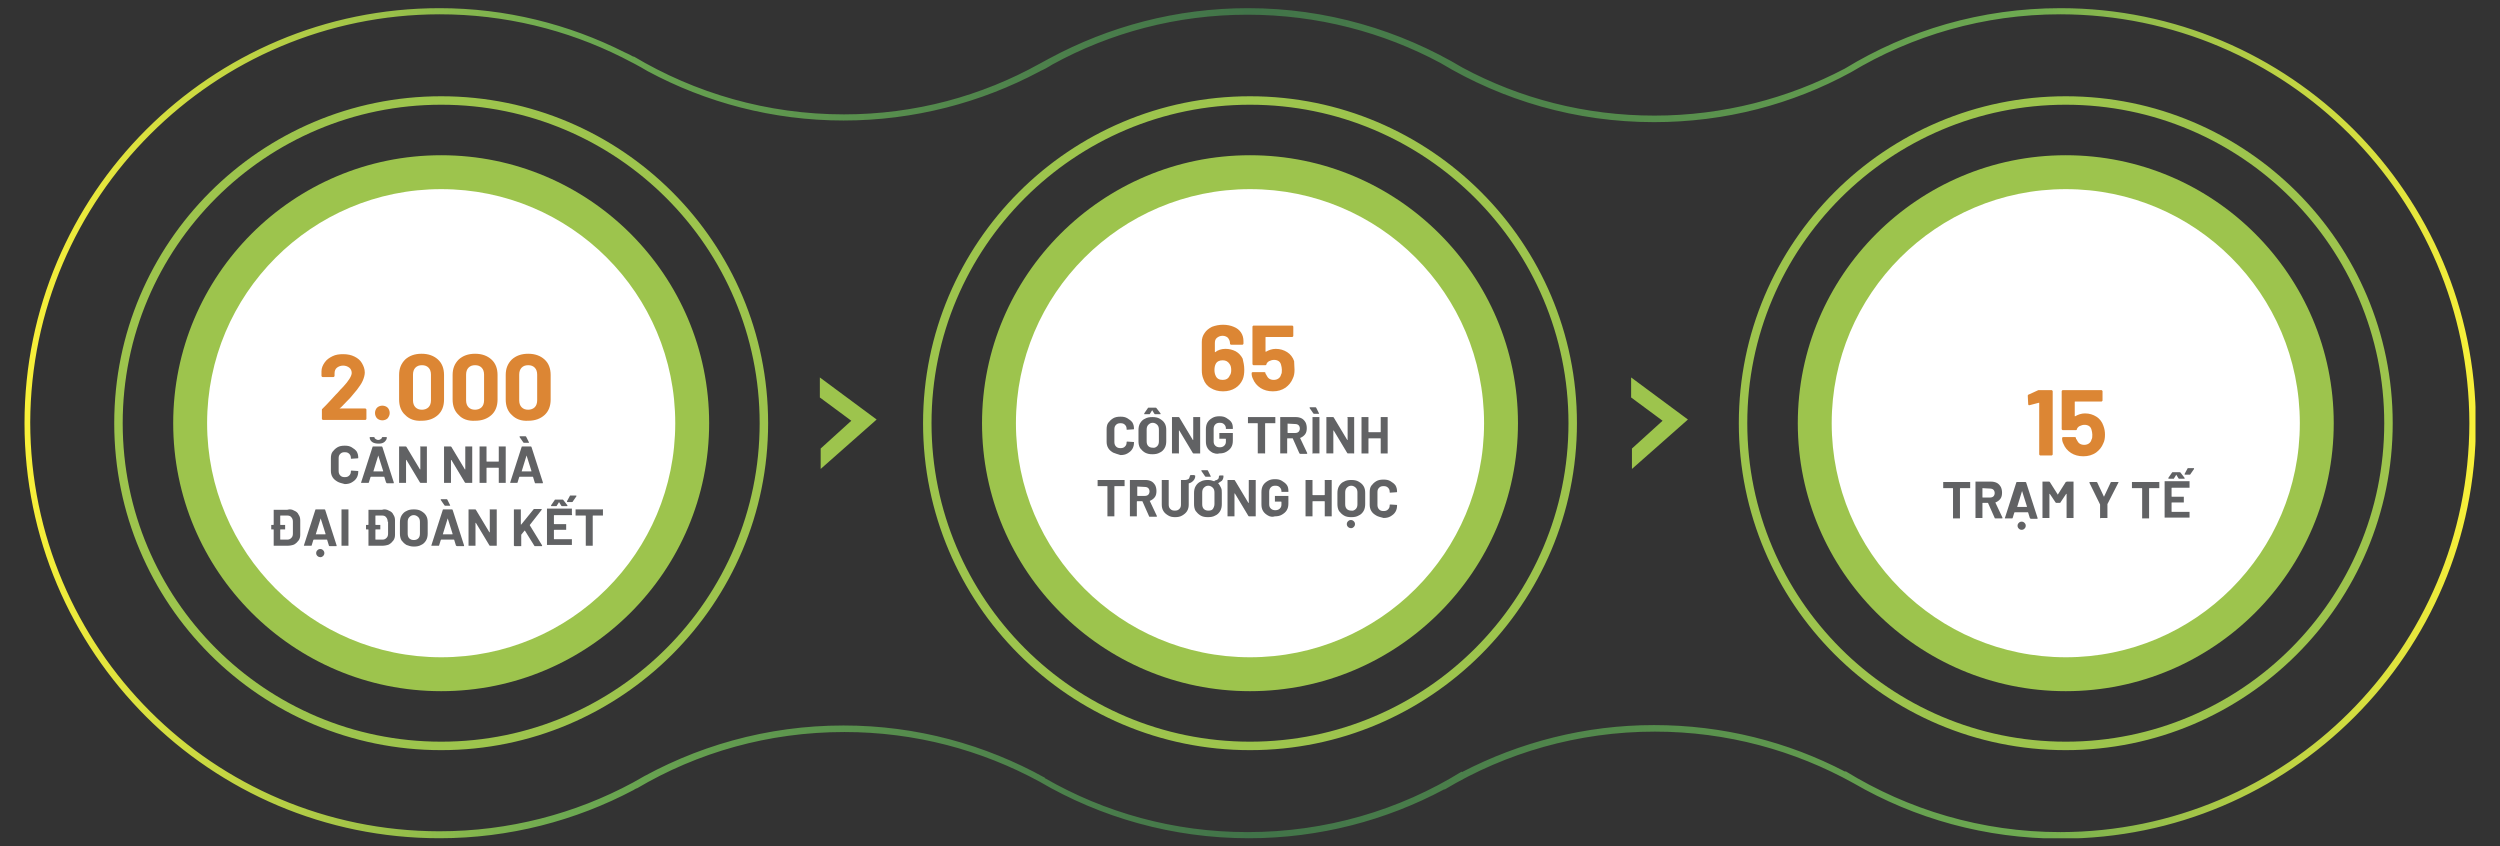
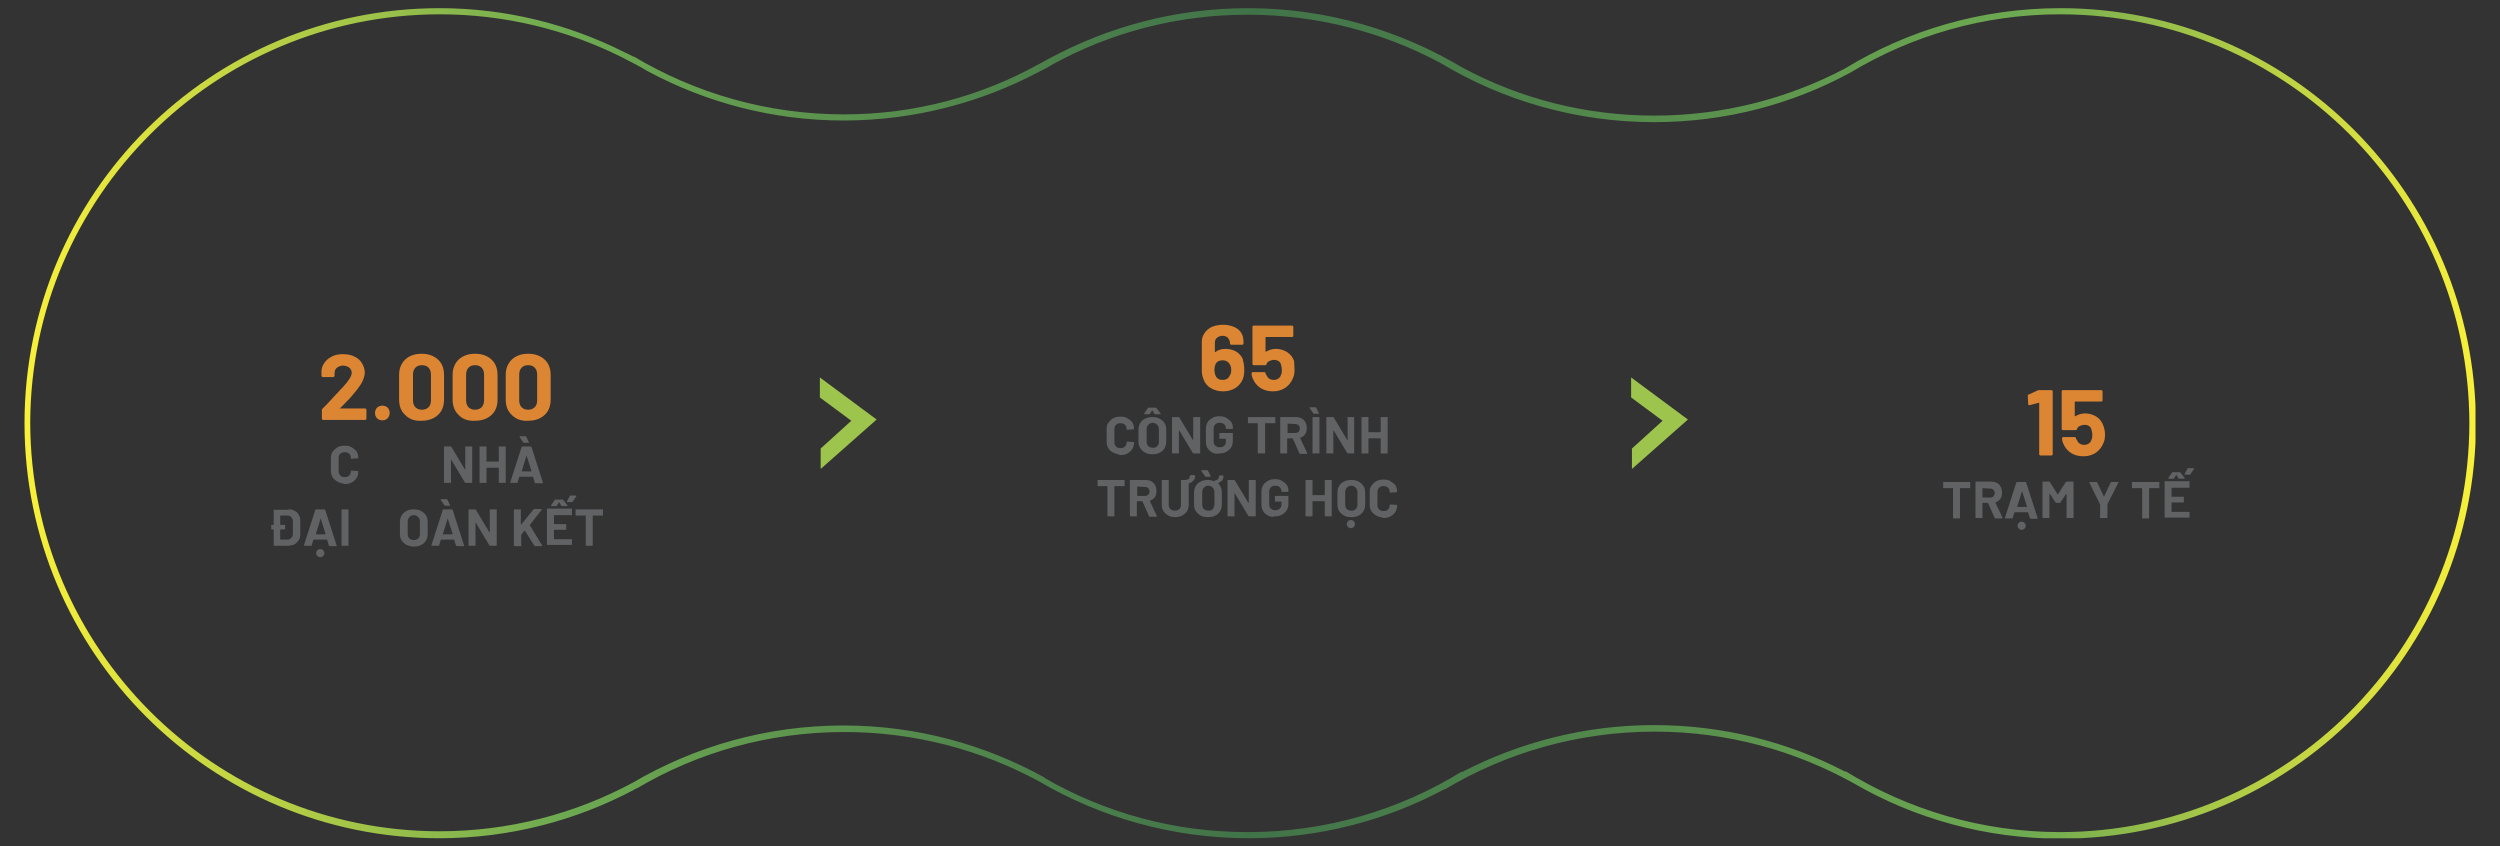
<svg xmlns="http://www.w3.org/2000/svg" xmlns:xlink="http://www.w3.org/1999/xlink" version="1.1" x="0px" y="0px" viewBox="0 0 612 207.2" style="enable-background:new 0 0 612 207.2;" xml:space="preserve">
  <rect x="0" y="0" width="612" height="207.2" fill="#333333" stroke="none" />
  <style type="text/css">
	.st0{display:none;fill:none;stroke:#347349;stroke-width:4.255;}
	.st1{display:none;fill:#347349;}
	.st2{display:none;}
	.st3{display:inline;}
	.st4{fill:none;stroke:#007445;stroke-width:1.637;}
	.st5{fill:#F58220;}
	.st6{fill:none;stroke:#007445;stroke-width:4.263;stroke-miterlimit:10;}
	.st7{fill:none;stroke:#007445;stroke-width:1.407;}
	.st8{clip-path:url(#SVGID_00000121273822914256174830000008389054639668708024_);fill:#9DC44D;}
	.st9{clip-path:url(#SVGID_00000121273822914256174830000008389054639668708024_);fill:none;stroke:#9DC44D;stroke-width:2.072;}
	.st10{clip-path:url(#SVGID_00000121273822914256174830000008389054639668708024_);fill:#FFFFFF;}
	.st11{fill:#9DC44D;}
	.st12{clip-path:url(#SVGID_00000158026930425826160570000001475567269442876061_);fill:#272425;}
	
		.st13{clip-path:url(#SVGID_00000049179366655902351100000013344548517117848755_);fill:url(#SVGID_00000160189671735152246120000005145202255011098265_);}
	.st14{fill:#DC8634;}
	.st15{fill:#616264;}
</style>
  <g id="trong">
    <line class="st0" x1="910.4" y1="179" x2="910.4" y2="319.4" />
    <path class="st1" d="M919,319.4c0-4.7-3.8-8.5-8.5-8.5c-4.7,0-8.5,3.8-8.5,8.5s3.8,8.5,8.5,8.5C915.1,327.9,919,324.1,919,319.4" />
  </g>
  <g id="ngoai1" class="st2">
    <g class="st3">
      <path class="st4" d="M779.1,174.4c-55.3-65.6-51.6-163,11-224.4" />
      <path class="st5" d="M776.9,172.4c1.4-1.4,3.6-1.4,5,0c1.4,1.4,1.4,3.6,0,4.9c-1.4,1.4-3.6,1.4-5,0    C775.5,176,775.5,173.8,776.9,172.4" />
      <path class="st6" d="M776.9,172.4c1.4-1.4,3.6-1.4,5,0c1.4,1.4,1.4,3.6,0,4.9c-1.4,1.4-3.6,1.4-5,0    C775.5,176,775.5,173.8,776.9,172.4" />
      <path class="st7" d="M804.8,197l-3.1,3.8 M806.8,198.6l-3.1,3.8 M808.7,200l-3,3.9 M810.7,201.4l-2.9,3.9 M812.7,202.9l-2.9,3.9     M814.7,204.2l-2.8,4 M816.6,205.6l-2.7,4.1 M818.7,206.9L816,211 M820.8,208.2l-2.6,4.1 M822.8,209.5l-2.5,4.2 M825,210.7    l-2.5,4.2 M827.1,211.9l-2.4,4.2 M829.2,213.1l-2.4,4.2 M831.4,214.2l-2.3,4.3 M833.5,215.3l-2.2,4.3 M835.7,216.4l-2.2,4.3     M837.9,217.4l-2.2,4.4 M840.1,218.5l-2.1,4.4 M842.3,219.4l-2,4.5 M844.6,220.4l-2,4.5 M846.9,221.3l-1.9,4.5 M849.1,222.2    l-1.8,4.5 M851.4,223.1l-1.8,4.5 M853.7,223.9l-1.7,4.6 M856,224.7l-1.5,4.6 M858.4,225.4l-1.5,4.6 M860.7,226.1l-1.4,4.6     M863,226.8l-1.4,4.7 M865.4,227.5l-1.3,4.7 M867.8,228.1l-1.3,4.7 M870.1,228.7l-1.1,4.7 M872.5,229.3l-1.1,4.7 M874.9,229.8    l-1,4.8 M877.3,230.3l-0.9,4.8 M879.7,230.7l-0.9,4.8 M882.1,231.1l-0.8,4.8 M884.5,231.5l-0.7,4.8 M887,231.9l-0.7,4.8     M889.4,232.2l-0.6,4.8 M891.8,232.5l-0.5,4.8 M894.3,232.7l-0.5,4.8 M896.7,232.9l-0.4,4.8 M899.1,233.1l-0.3,4.9 M901.6,233.3    l-0.3,4.9 M904,233.4l-0.2,4.9 M906.5,233.4l-0.1,4.9 M908.9,233.5l0,4.9 M911.4,233.5v4.9 M913.8,233.4l0.1,4.9 M916.2,233.4    l0.2,4.9 M918.7,233.3l0.2,4.9 M921.1,233.2l0.3,4.9 M923.6,233l0.4,4.8 M926,232.8l0.4,4.8 M928.5,232.5l0.5,4.8 M930.9,232.3    l0.6,4.8 M933.3,232l0.6,4.8 M935.7,231.6l0.7,4.8 M938.1,231.3l0.8,4.8 M940.6,230.9l0.8,4.8 M943,230.4l0.9,4.8 M945.4,229.9    l1.1,4.7 M947.8,229.4l1.1,4.7 M950.2,228.9l1.2,4.7 M952.5,228.3l1.3,4.7 M954.9,227.7l1.3,4.7 M957.2,227l1.4,4.7 M959.6,226.4    l1.5,4.6 M962,225.6l1.5,4.6 M964.3,224.9l1.6,4.6 M966.6,224.1l1.7,4.6 M968.9,223.3l1.8,4.5 M971.2,222.5l1.8,4.5 M973.4,221.6    l1.9,4.5 M975.7,220.7l2,4.5 M978,219.7l2,4.5 M980.2,218.8l2.1,4.4 M982.4,217.8l2.2,4.4 M984.6,216.7l2.2,4.4 M986.8,215.6    l2.3,4.3 M989,214.6l2.4,4.3 M991.1,213.4l2.4,4.3 M993.3,212.2l2.5,4.2 M995.4,211.1l2.5,4.2 M997.5,209.8l2.6,4.2 M999.6,208.6    l2.6,4.1 M1001.6,207.3l2.7,4.1 M1003.7,206l2.7,4.1 M1005.7,204.6l2.8,4 M1007.8,203.3l2.8,4 M1009.7,201.9l2.9,3.9     M1011.7,200.4l3,3.9 M1013.7,199l3,3.9 M1015.6,197.5l3.1,3.8 M1017.4,196l3.2,3.7 M1019.4,194.4l3.2,3.7" />
-       <path class="st4" d="M1064-4.4c28.5,58.6,20.4,130.2-24.1,181.4" />
      <path class="st7" d="M1029.2-49.3l3.5-3.5 M1027.4-51l3.5-3.5 M1025.7-52.7l3.4-3.6 M1023.8-54.4l3.4-3.6 M1022-56l3.3-3.6     M1020.2-57.5l3.2-3.7 M1018.3-59.1l3.2-3.7 M1016.4-60.7l3.1-3.8 M1014.4-62.2l3.1-3.8 M1012.5-63.6l3-3.9 M1010.5-65.1l2.9-3.9     M1008.5-66.5l2.9-3.9 M1006.5-67.9l2.8-4 M1004.4-69.3l2.8-4 M1002.4-70.6l2.7-4.1 M1000.3-71.9l2.6-4.1 M998.2-73.2l2.6-4.1     M996.1-74.4l2.5-4.2 M994-75.7l2.5-4.2 M991.8-76.8l2.4-4.3 M989.7-78l2.3-4.3 M987.4-79.1l2.3-4.3 M985.3-80.2l2.2-4.4     M983-81.3l2.2-4.4 M980.8-82.3l2.1-4.4 M978.6-83.3l2-4.5 M976.3-84.2l2-4.5 M974-85.2l1.8-4.5 M971.7-86.1l1.9-4.5 M969.4-86.9    l1.7-4.6 M967.1-87.7l1.6-4.6 M964.7-88.5l1.6-4.6 M962.4-89.3l1.5-4.6 M960.1-90l1.4-4.7 M957.6-90.7l1.4-4.7 M955.3-91.4    l1.3-4.7 M952.9-92l1.3-4.7 M950.5-92.6l1.2-4.7 M948.1-93.1l1.1-4.7 M945.7-93.7l1.1-4.7 M943.3-94.1l1-4.8 M940.9-94.6l0.8-4.8     M938.4-95l0.8-4.8 M936-95.4l0.7-4.8 M933.5-95.7l0.7-4.8 M931.1-96l0.6-4.8 M928.6-96.3l0.5-4.8 M926.1-96.5l0.5-4.8     M923.7-96.7l0.4-4.9 M921.2-96.9l0.3-4.8 M918.7-97l0.3-4.9 M916.3-97.1l0.1-4.9 M913.8-97.2l0.1-4.9 M911.4-97.2l0-4.9     M908.9-97.2l0-4.9 M906.4-97.2l-0.2-4.9 M903.9-97.1l-0.2-4.9 M901.4-97l-0.2-4.9 M899-96.8l-0.4-4.8 M896.5-96.6l-0.4-4.8     M894.1-96.4l-0.6-4.8 M891.6-96.2l-0.5-4.8 M889.1-95.9l-0.5-4.8 M886.7-95.6l-0.7-4.8 M884.3-95.2l-0.7-4.8 M881.9-94.8    l-0.9-4.8 M879.4-94.4l-0.9-4.8 M876.9-93.9l-0.9-4.8 M874.6-93.4l-1.1-4.7 M872.1-92.9l-1.1-4.7 M869.8-92.3l-1.3-4.7     M867.4-91.7l-1.3-4.7 M865-91.1l-1.3-4.7 M862.6-90.4l-1.4-4.7 M860.2-89.7l-1.4-4.7 M857.9-89l-1.6-4.6 M855.6-88.2l-1.6-4.6     M853.2-87.4l-1.6-4.6 M850.9-86.6l-1.8-4.5 M848.6-85.7l-1.8-4.5 M846.4-84.8l-1.9-4.5 M844-83.8l-1.9-4.5 M841.7-82.9l-1.9-4.5     M839.6-81.9l-2.1-4.4 M837.3-80.8l-2.1-4.4 M835.1-79.8l-2.3-4.3 M832.9-78.7l-2.3-4.3 M830.7-77.5l-2.3-4.3 M828.6-76.4    l-2.4-4.2 M826.4-75.2l-2.4-4.2 M824.3-74l-2.6-4.1 M822.2-72.7l-2.6-4.1 M820-71.4l-2.6-4.1" />
      <path class="st5" d="M1039,172.6c1.4-1.4,3.6-1.4,5,0c1.4,1.4,1.4,3.6,0,4.9c-1.4,1.4-3.6,1.4-5,0    C1037.6,176.2,1037.6,174,1039,172.6" />
      <path class="st6" d="M1039,172.6c1.4-1.4,3.6-1.4,5,0c1.4,1.4,1.4,3.6,0,4.9c-1.4,1.4-3.6,1.4-5,0    C1037.6,176.2,1037.6,174,1039,172.6" />
    </g>
  </g>
  <g id="ngoai2">
    <g>
      <defs>
-         <rect id="SVGID_1_" x="6" y="2" width="600" height="203.2" />
-       </defs>
+         </defs>
      <clipPath id="SVGID_00000172427378176048058770000001367069189436768443_">
        <use xlink:href="#SVGID_1_" style="overflow:visible;" />
      </clipPath>
      <path style="clip-path:url(#SVGID_00000172427378176048058770000001367069189436768443_);fill:#9DC44D;" d="M42.4,103.6    C42.4,67.4,71.7,38,108,38c36.2,0,65.6,29.4,65.6,65.6s-29.4,65.6-65.6,65.6C71.7,169.2,42.4,139.8,42.4,103.6" />
      <path style="clip-path:url(#SVGID_00000172427378176048058770000001367069189436768443_);fill:#9DC44D;" d="M240.4,103.6    c0-36.2,29.4-65.6,65.6-65.6c36.2,0,65.6,29.4,65.6,65.6s-29.4,65.6-65.6,65.6C269.8,169.2,240.4,139.8,240.4,103.6" />
      <path style="clip-path:url(#SVGID_00000172427378176048058770000001367069189436768443_);fill:#9DC44D;" d="M440.1,103.6    c0-36.2,29.4-65.6,65.6-65.6c36.2,0,65.6,29.4,65.6,65.6s-29.4,65.6-65.6,65.6C469.5,169.2,440.1,139.8,440.1,103.6" />
      <path style="clip-path:url(#SVGID_00000172427378176048058770000001367069189436768443_);fill:none;stroke:#9DC44D;stroke-width:2.072;" d="    M29,103.6c0-43.6,35.4-79,79-79c43.6,0,79,35.4,79,79c0,43.6-35.4,79-79,79C64.3,182.6,29,147.2,29,103.6z" />
      <path style="clip-path:url(#SVGID_00000172427378176048058770000001367069189436768443_);fill:none;stroke:#9DC44D;stroke-width:2.072;" d="    M227,103.6c0-43.6,35.4-79,79-79c43.6,0,79,35.4,79,79c0,43.6-35.4,79-79,79C262.4,182.6,227,147.2,227,103.6z" />
-       <path style="clip-path:url(#SVGID_00000172427378176048058770000001367069189436768443_);fill:none;stroke:#9DC44D;stroke-width:2.072;" d="    M426.7,103.6c0-43.6,35.4-79,79-79c43.6,0,79,35.4,79,79c0,43.6-35.4,79-79,79C462.1,182.6,426.7,147.2,426.7,103.6z" />
+       <path style="clip-path:url(#SVGID_00000172427378176048058770000001367069189436768443_);fill:none;stroke:#9DC44D;stroke-width:2.072;" d="    M426.7,103.6c0-43.6,35.4-79,79-79c43.6,0,79,35.4,79,79c0,43.6-35.4,79-79,79C462.1,182.6,426.7,147.2,426.7,103.6" />
      <path style="clip-path:url(#SVGID_00000172427378176048058770000001367069189436768443_);fill:#FFFFFF;" d="M50.7,103.6    c0-31.6,25.6-57.3,57.3-57.3s57.3,25.6,57.3,57.3s-25.6,57.3-57.3,57.3S50.7,135.2,50.7,103.6" />
      <path style="clip-path:url(#SVGID_00000172427378176048058770000001367069189436768443_);fill:#FFFFFF;" d="M248.7,103.6    c0-31.6,25.6-57.3,57.3-57.3s57.3,25.6,57.3,57.3s-25.6,57.3-57.3,57.3S248.7,135.2,248.7,103.6" />
      <path style="clip-path:url(#SVGID_00000172427378176048058770000001367069189436768443_);fill:#FFFFFF;" d="M448.4,103.6    c0-31.6,25.6-57.3,57.3-57.3S563,72,563,103.6s-25.6,57.3-57.3,57.3S448.4,135.2,448.4,103.6" />
    </g>
    <polygon class="st11" points="200.7,97.3 200.7,92.4 214.6,102.7 200.9,114.8 200.9,109.8 208.4,103  " />
    <polygon class="st11" points="399.3,97.3 399.3,92.4 413.2,102.7 399.5,114.8 399.5,109.8 407,103  " />
    <g>
      <defs>
        <rect id="SVGID_00000058570644490372774000000006249435052118892712_" x="6" y="2" width="600" height="203.2" />
      </defs>
      <clipPath id="SVGID_00000155831011357805124840000012765297274804723374_">
        <use xlink:href="#SVGID_00000058570644490372774000000006249435052118892712_" style="overflow:visible;" />
      </clipPath>
      <path style="clip-path:url(#SVGID_00000155831011357805124840000012765297274804723374_);fill:#272425;" d="M155.1,13.7    L155.1,13.7z" />
      <path style="clip-path:url(#SVGID_00000155831011357805124840000012765297274804723374_);fill:#272425;" d="M451.8,188.8    L451.8,188.8z" />
    </g>
    <g>
      <defs>
        <path id="SVGID_00000130604542743131888940000012459433655089759649_" d="M453.1,17.7L453.1,17.7c15-9,32.5-14.2,51.3-14.2     c55.3,0.1,100,44.8,100.1,100.1c-0.1,55.3-44.8,100-100.1,100.1c-19.3,0-37.3-5.5-52.6-14.9l-0.1,0.1     c-14-7.3-29.9-11.4-46.8-11.4c-16.9,0-32.9,4.2-47,11.5l-0.1-0.1c-15.2,9.4-33.2,14.8-52.4,14.8c-18.1,0-35-4.8-49.6-13.2l0-0.1     c-14.6-8.1-31.4-12.8-49.3-12.8c-18.8,0-36.4,5.1-51.6,14c-14.1,7.6-30.3,11.9-47.4,11.9c-55.3-0.1-100-44.8-100.1-100.1     C7.6,48.3,52.3,3.6,107.6,3.5c16,0,31.2,3.8,44.6,10.5c2.2,1.1,4.3,2.2,6.3,3.4l0,0c14.3,7.7,30.7,12.1,48,12.1     c17.3,0,33.7-4.4,48-12l0,0c0.2-0.1,0.5-0.3,0.8-0.4c0.2-0.1,0.4-0.2,0.6-0.3l0,0c0.6-0.3,1.2-0.7,1.7-1     c14.2-7.8,30.5-12.2,47.8-12.2c17.1,0,33.2,4.3,47.2,11.8l0,0c15.3,9.2,33.2,14.5,52.3,14.5C422.4,29.9,438.8,25.5,453.1,17.7      M504.4,2c-19.4,0-37.4,5.4-52.8,14.8c-13.9,7.3-29.8,11.5-46.6,11.5c-17,0-32.9-4.2-46.9-11.7l0,0C342.7,7.4,324.7,2,305.5,2     c-17.6,0-34.1,4.5-48.6,12.3c-0.8,0.4-1.6,0.9-2.4,1.3C240.3,23.5,224,28,206.6,28c-18.8,0-36.4-5.2-51.5-14.2l0,0.1     c-0.7-0.4-1.5-0.8-2.2-1.1C139.2,5.9,123.8,2,107.6,2C51.5,2,6,47.5,6,103.6s45.5,101.6,101.6,101.6c17.1,0,33.3-4.3,47.5-11.8     l0,0c0.2-0.1,0.4-0.3,0.7-0.4c0,0,0,0,0.1,0l0,0c14.9-8.8,32.2-13.8,50.8-13.8c17.3,0,33.5,4.4,47.7,12.1l0,0     c15,8.8,32.6,13.9,51.3,13.9c17.3,0,33.7-4.4,47.9-12l0,0.1c15-9,32.7-14.2,51.5-14.2c17.6,0,34.2,4.6,48.6,12.6l0,0     c15,8.7,32.3,13.6,50.8,13.6c56.1,0,101.6-45.5,101.6-101.6C606,47.5,560.5,2,504.4,2z" />
      </defs>
      <clipPath id="SVGID_00000011030288388299807380000013296183558099948194_">
        <use xlink:href="#SVGID_00000130604542743131888940000012459433655089759649_" style="overflow:visible;" />
      </clipPath>
      <linearGradient id="SVGID_00000113334473448630732240000008837636869524476602_" gradientUnits="userSpaceOnUse" x1="470.054" y1="170.636" x2="471.481" y2="170.636" gradientTransform="matrix(420.431 0 0 -420.431 -197619.5 71844.523)">
        <stop offset="0" style="stop-color:#FAF139" />
        <stop offset="0.218" style="stop-color:#6EAA51" />
        <stop offset="0.392" style="stop-color:#50854C" />
        <stop offset="0.5" style="stop-color:#417349" />
        <stop offset="0.612" style="stop-color:#4E834B" />
        <stop offset="0.814" style="stop-color:#6EAA51" />
        <stop offset="1" style="stop-color:#FAF139" />
      </linearGradient>
      <rect x="6" y="2" style="clip-path:url(#SVGID_00000011030288388299807380000013296183558099948194_);fill:url(#SVGID_00000113334473448630732240000008837636869524476602_);" width="600" height="203.2" />
    </g>
    <g>
      <path class="st14" d="M83.1,100C83.1,100,83.1,100,83.1,100l6.3,0c0.1,0,0.1,0,0.2,0.1c0.1,0.1,0.1,0.1,0.1,0.2v2.2    c0,0.1,0,0.1-0.1,0.2c-0.1,0.1-0.1,0.1-0.2,0.1H79.1c-0.1,0-0.1,0-0.2-0.1c-0.1-0.1-0.1-0.1-0.1-0.2v-2.1c0-0.1,0-0.3,0.1-0.3    c0.7-0.7,1.5-1.5,2.3-2.4c0.8-0.9,1.3-1.4,1.5-1.6c0.4-0.5,0.9-1,1.3-1.4c1.4-1.5,2.1-2.7,2.1-3.4c0-0.5-0.2-1-0.6-1.3    c-0.4-0.3-0.9-0.5-1.5-0.5s-1.1,0.2-1.5,0.5c-0.4,0.3-0.6,0.8-0.6,1.4v0.6c0,0.1,0,0.1-0.1,0.2c-0.1,0.1-0.1,0.1-0.2,0.1H79    c-0.1,0-0.1,0-0.2-0.1c-0.1-0.1-0.1-0.1-0.1-0.2v-1.1c0-0.8,0.3-1.5,0.8-2.2s1.1-1.1,1.9-1.5s1.7-0.5,2.6-0.5c1.1,0,2,0.2,2.8,0.6    c0.8,0.4,1.4,0.9,1.8,1.6c0.4,0.7,0.7,1.4,0.7,2.3c0,0.6-0.2,1.3-0.5,2c-0.3,0.7-0.8,1.4-1.4,2.2c-0.5,0.6-1,1.2-1.5,1.8    s-1.4,1.4-2.4,2.5L83.1,100C83.1,99.9,83.1,100,83.1,100z" />
      <path class="st14" d="M92.3,102.4c-0.3-0.3-0.5-0.8-0.5-1.3c0-0.5,0.2-1,0.5-1.3c0.3-0.3,0.8-0.5,1.3-0.5s1,0.2,1.3,0.5    c0.3,0.3,0.5,0.8,0.5,1.3c0,0.5-0.2,0.9-0.5,1.3c-0.3,0.3-0.8,0.5-1.3,0.5S92.6,102.7,92.3,102.4z" />
      <path class="st14" d="M99.2,101.6c-1-0.9-1.5-2.2-1.5-3.8v-6c0-1.6,0.5-2.8,1.5-3.8c1-0.9,2.3-1.4,4-1.4c1.7,0,3,0.5,4,1.4    s1.5,2.2,1.5,3.8v6c0,1.6-0.5,2.9-1.5,3.8c-1,0.9-2.3,1.4-4,1.4C101.5,103.1,100.2,102.6,99.2,101.6z M104.9,99.7    c0.4-0.4,0.6-1,0.6-1.7v-6.3c0-0.7-0.2-1.3-0.6-1.7s-0.9-0.6-1.6-0.6c-0.7,0-1.2,0.2-1.6,0.6s-0.6,1-0.6,1.7V98    c0,0.7,0.2,1.3,0.6,1.7s0.9,0.6,1.6,0.6C103.9,100.3,104.5,100.1,104.9,99.7z" />
      <path class="st14" d="M112.3,101.6c-1-0.9-1.5-2.2-1.5-3.8v-6c0-1.6,0.5-2.8,1.5-3.8c1-0.9,2.3-1.4,4-1.4c1.7,0,3,0.5,4,1.4    s1.5,2.2,1.5,3.8v6c0,1.6-0.5,2.9-1.5,3.8c-1,0.9-2.3,1.4-4,1.4C114.6,103.1,113.2,102.6,112.3,101.6z M117.9,99.7    c0.4-0.4,0.6-1,0.6-1.7v-6.3c0-0.7-0.2-1.3-0.6-1.7s-0.9-0.6-1.6-0.6c-0.7,0-1.2,0.2-1.6,0.6s-0.6,1-0.6,1.7V98    c0,0.7,0.2,1.3,0.6,1.7s0.9,0.6,1.6,0.6C116.9,100.3,117.5,100.1,117.9,99.7z" />
      <path class="st14" d="M125.3,101.6c-1-0.9-1.5-2.2-1.5-3.8v-6c0-1.6,0.5-2.8,1.5-3.8c1-0.9,2.3-1.4,4-1.4c1.7,0,3,0.5,4,1.4    s1.5,2.2,1.5,3.8v6c0,1.6-0.5,2.9-1.5,3.8c-1,0.9-2.3,1.4-4,1.4C127.6,103.1,126.3,102.6,125.3,101.6z M130.9,99.7    c0.4-0.4,0.6-1,0.6-1.7v-6.3c0-0.7-0.2-1.3-0.6-1.7s-0.9-0.6-1.6-0.6c-0.7,0-1.2,0.2-1.6,0.6s-0.6,1-0.6,1.7V98    c0,0.7,0.2,1.3,0.6,1.7s0.9,0.6,1.6,0.6C129.9,100.3,130.5,100.1,130.9,99.7z" />
    </g>
    <g>
      <path class="st15" d="M82.6,117.9c-0.5-0.3-0.9-0.6-1.2-1.1c-0.3-0.5-0.4-1-0.4-1.6v-3c0-0.6,0.1-1.2,0.4-1.6s0.7-0.8,1.2-1.1    c0.5-0.3,1.1-0.4,1.8-0.4c0.7,0,1.2,0.1,1.7,0.4s0.9,0.6,1.2,1c0.3,0.5,0.4,1,0.4,1.6c0,0.1-0.1,0.1-0.2,0.1l-1.5,0.1h0    c-0.1,0-0.1,0-0.1-0.1c0-0.5-0.1-0.8-0.4-1.1c-0.3-0.3-0.6-0.4-1.1-0.4c-0.5,0-0.8,0.1-1.1,0.4c-0.3,0.3-0.4,0.6-0.4,1.1v3.1    c0,0.4,0.1,0.8,0.4,1.1s0.6,0.4,1.1,0.4c0.5,0,0.8-0.1,1.1-0.4s0.4-0.6,0.4-1.1c0-0.1,0.1-0.1,0.2-0.1l1.5,0.1c0,0,0.1,0,0.1,0    c0,0,0,0.1,0,0.1c0,0.6-0.1,1.1-0.4,1.6c-0.3,0.5-0.7,0.8-1.2,1.1s-1.1,0.4-1.7,0.4C83.7,118.3,83.1,118.2,82.6,117.9z" />
-       <path class="st15" d="M94.5,118.1l-0.4-1.3c0,0,0-0.1-0.1-0.1h-3.2c0,0,0,0-0.1,0.1l-0.4,1.3c0,0.1-0.1,0.1-0.2,0.1h-1.6    c-0.1,0-0.1,0-0.1,0c0,0,0-0.1,0-0.1l2.8-8.7c0-0.1,0.1-0.1,0.2-0.1h2c0.1,0,0.1,0,0.2,0.1l2.8,8.7c0,0,0,0,0,0.1    c0,0.1,0,0.1-0.1,0.1h-1.6C94.6,118.2,94.6,118.2,94.5,118.1z M91.1,108.2c-0.4-0.3-0.6-0.7-0.6-1.1v0c0-0.1,0-0.1,0.1-0.1h0.9    c0.1,0,0.1,0,0.2,0.1c0,0.2,0.1,0.3,0.3,0.4s0.3,0.2,0.6,0.2s0.4-0.1,0.6-0.2c0.2-0.1,0.3-0.3,0.3-0.4c0-0.1,0.1-0.1,0.2-0.1h0.8    c0.1,0,0.2,0,0.2,0.1c0,0.5-0.3,0.8-0.6,1.1c-0.4,0.3-0.8,0.4-1.4,0.4S91.5,108.5,91.1,108.2z M91.4,115.4h2.3    c0.1,0,0.1,0,0.1-0.1l-1.2-3.8c0,0,0,0,0,0c0,0,0,0,0,0L91.4,115.4C91.3,115.3,91.3,115.4,91.4,115.4z" />
-       <path class="st15" d="M102.8,109.3c0,0,0.1,0,0.1,0h1.5c0,0,0.1,0,0.1,0c0,0,0,0.1,0,0.1v8.7c0,0,0,0.1,0,0.1c0,0-0.1,0-0.1,0H103    c-0.1,0-0.1,0-0.2-0.1l-3.3-5.5c0,0,0,0-0.1,0c0,0,0,0,0,0.1l0,5.4c0,0,0,0.1,0,0.1c0,0-0.1,0-0.1,0h-1.5c0,0-0.1,0-0.1,0    c0,0,0-0.1,0-0.1v-8.7c0,0,0-0.1,0-0.1c0,0,0.1,0,0.1,0h1.5c0.1,0,0.1,0,0.2,0.1l3.3,5.5c0,0,0,0,0.1,0c0,0,0,0,0-0.1l0-5.4    C102.8,109.3,102.8,109.3,102.8,109.3z" />
      <path class="st15" d="M113.9,109.3c0,0,0.1,0,0.1,0h1.5c0,0,0.1,0,0.1,0c0,0,0,0.1,0,0.1v8.7c0,0,0,0.1,0,0.1c0,0-0.1,0-0.1,0    h-1.5c-0.1,0-0.1,0-0.2-0.1l-3.3-5.5c0,0,0,0-0.1,0c0,0,0,0,0,0.1l0,5.4c0,0,0,0.1,0,0.1c0,0-0.1,0-0.1,0h-1.5c0,0-0.1,0-0.1,0    c0,0,0-0.1,0-0.1v-8.7c0,0,0-0.1,0-0.1c0,0,0.1,0,0.1,0h1.5c0.1,0,0.1,0,0.2,0.1l3.3,5.5c0,0,0,0,0.1,0c0,0,0,0,0-0.1l0-5.4    C113.9,109.3,113.9,109.3,113.9,109.3z" />
      <path class="st15" d="M122.1,109.3c0,0,0.1,0,0.1,0h1.5c0,0,0.1,0,0.1,0c0,0,0,0.1,0,0.1v8.7c0,0,0,0.1,0,0.1c0,0-0.1,0-0.1,0    h-1.5c0,0-0.1,0-0.1,0c0,0,0-0.1,0-0.1v-3.5c0,0,0-0.1-0.1-0.1h-2.8c0,0-0.1,0-0.1,0.1v3.5c0,0,0,0.1,0,0.1c0,0-0.1,0-0.1,0h-1.5    c0,0-0.1,0-0.1,0c0,0,0-0.1,0-0.1v-8.7c0,0,0-0.1,0-0.1c0,0,0.1,0,0.1,0h1.5c0,0,0.1,0,0.1,0c0,0,0,0.1,0,0.1v3.5    c0,0,0,0.1,0.1,0.1h2.8c0,0,0.1,0,0.1-0.1v-3.5C122,109.3,122.1,109.3,122.1,109.3z" />
      <path class="st15" d="M130.9,118.1l-0.4-1.3c0,0,0-0.1-0.1-0.1h-3.2c0,0,0,0-0.1,0.1l-0.4,1.3c0,0.1-0.1,0.1-0.2,0.1H125    c-0.1,0-0.1,0-0.1,0c0,0,0-0.1,0-0.1l2.8-8.7c0-0.1,0.1-0.1,0.2-0.1h2c0.1,0,0.1,0,0.2,0.1l2.8,8.7c0,0,0,0,0,0.1    c0,0.1,0,0.1-0.1,0.1H131C131,118.2,130.9,118.2,130.9,118.1z M129.5,108.3c0,0.1,0,0.1-0.1,0.1h-1.1c-0.1,0-0.1,0-0.2-0.1    l-0.9-1.3c0,0,0-0.1,0-0.1c0-0.1,0-0.1,0.1-0.1h1.3c0.1,0,0.1,0,0.2,0.1L129.5,108.3C129.5,108.3,129.5,108.3,129.5,108.3z     M127.7,115.4h2.3c0.1,0,0.1,0,0.1-0.1l-1.2-3.8c0,0,0,0,0,0c0,0,0,0,0,0L127.7,115.4C127.7,115.3,127.7,115.4,127.7,115.4z" />
    </g>
    <g>
      <path class="st15" d="M72,125c0.5,0.2,0.9,0.5,1.1,1c0.3,0.4,0.4,0.9,0.4,1.4v3.5c0,0.5-0.1,1-0.4,1.4c-0.3,0.4-0.6,0.7-1.1,1    c-0.5,0.2-1.1,0.3-1.7,0.3h-3.2c0,0-0.1,0-0.1,0s0-0.1,0-0.1v-3.8c0,0,0-0.1-0.1-0.1h-0.4c0,0-0.1,0-0.1,0c0,0,0-0.1,0-0.1v-0.9    c0,0,0-0.1,0-0.1c0,0,0.1,0,0.1,0h0.4c0,0,0.1,0,0.1-0.1v-3.5c0,0,0-0.1,0-0.1c0,0,0.1,0,0.1,0h3.2C71,124.6,71.5,124.7,72,125z     M71.7,127.7c0-0.4-0.1-0.8-0.4-1.1c-0.2-0.3-0.6-0.4-1-0.4h-1.6c0,0-0.1,0-0.1,0.1v2.1c0,0,0,0.1,0.1,0.1h1c0,0,0.1,0,0.1,0    c0,0,0,0.1,0,0.1v0.9c0,0,0,0.1,0,0.1c0,0-0.1,0-0.1,0h-1c0,0-0.1,0-0.1,0.1v2.3c0,0,0,0.1,0.1,0.1h1.6c0.4,0,0.7-0.1,1-0.4    s0.4-0.6,0.4-1.1V127.7z" />
      <path class="st15" d="M80.5,133.5l-0.4-1.3c0,0,0-0.1-0.1-0.1h-3.2c0,0,0,0-0.1,0.1l-0.4,1.3c0,0.1-0.1,0.1-0.2,0.1h-1.6    c-0.1,0-0.1,0-0.1,0c0,0,0-0.1,0-0.1l2.8-8.7c0-0.1,0.1-0.1,0.2-0.1h2c0.1,0,0.1,0,0.2,0.1l2.8,8.7c0,0,0,0,0,0.1    c0,0.1,0,0.1-0.1,0.1h-1.6C80.5,133.6,80.5,133.6,80.5,133.5z M77.3,130.8h2.3c0.1,0,0.1,0,0.1-0.1l-1.2-3.8c0,0,0,0,0,0    c0,0,0,0,0,0L77.3,130.8C77.2,130.8,77.3,130.8,77.3,130.8z M77.7,136.1c-0.2-0.2-0.3-0.4-0.3-0.7c0-0.3,0.1-0.5,0.3-0.7    c0.2-0.2,0.4-0.3,0.7-0.3c0.3,0,0.5,0.1,0.7,0.3c0.2,0.2,0.3,0.4,0.3,0.7c0,0.3-0.1,0.5-0.3,0.7c-0.2,0.2-0.4,0.3-0.7,0.3    C78.2,136.4,77.9,136.3,77.7,136.1z" />
      <path class="st15" d="M83.6,133.6c0,0,0-0.1,0-0.1v-8.7c0,0,0-0.1,0-0.1c0,0,0.1,0,0.1,0h1.5c0,0,0.1,0,0.1,0c0,0,0,0.1,0,0.1v8.7    c0,0,0,0.1,0,0.1c0,0-0.1,0-0.1,0h-1.5C83.6,133.6,83.6,133.6,83.6,133.6z" />
-       <path class="st15" d="M95.2,125c0.5,0.2,0.9,0.5,1.1,1c0.3,0.4,0.4,0.9,0.4,1.4v3.5c0,0.5-0.1,1-0.4,1.4c-0.3,0.4-0.6,0.7-1.1,1    c-0.5,0.2-1.1,0.3-1.7,0.3h-3.2c0,0-0.1,0-0.1,0s0-0.1,0-0.1v-3.8c0,0,0-0.1-0.1-0.1h-0.4c0,0-0.1,0-0.1,0c0,0,0-0.1,0-0.1v-0.9    c0,0,0-0.1,0-0.1c0,0,0.1,0,0.1,0h0.4c0,0,0.1,0,0.1-0.1v-3.5c0,0,0-0.1,0-0.1c0,0,0.1,0,0.1,0h3.2    C94.1,124.6,94.7,124.7,95.2,125z M94.9,127.7c0-0.4-0.1-0.8-0.4-1.1c-0.2-0.3-0.6-0.4-1-0.4H92c0,0-0.1,0-0.1,0.1v2.1    c0,0,0,0.1,0.1,0.1h1c0,0,0.1,0,0.1,0c0,0,0,0.1,0,0.1v0.9c0,0,0,0.1,0,0.1c0,0-0.1,0-0.1,0h-1c0,0-0.1,0-0.1,0.1v2.3    c0,0,0,0.1,0.1,0.1h1.6c0.4,0,0.7-0.1,1-0.4s0.4-0.6,0.4-1.1V127.7z" />
      <path class="st15" d="M99.5,133.4c-0.5-0.3-0.9-0.7-1.2-1.1c-0.3-0.5-0.4-1.1-0.4-1.7v-2.7c0-0.6,0.1-1.2,0.4-1.7    c0.3-0.5,0.7-0.9,1.2-1.1c0.5-0.3,1.1-0.4,1.8-0.4c0.7,0,1.3,0.1,1.8,0.4c0.5,0.3,0.9,0.6,1.2,1.1c0.3,0.5,0.4,1,0.4,1.7v2.7    c0,0.6-0.1,1.2-0.4,1.7c-0.3,0.5-0.7,0.9-1.2,1.1c-0.5,0.3-1.1,0.4-1.8,0.4C100.6,133.8,100,133.6,99.5,133.4z M102.4,131.8    c0.3-0.3,0.4-0.7,0.4-1.2v-2.8c0-0.5-0.1-0.9-0.4-1.2c-0.3-0.3-0.7-0.5-1.1-0.5c-0.5,0-0.8,0.2-1.1,0.5c-0.3,0.3-0.4,0.7-0.4,1.2    v2.8c0,0.5,0.1,0.9,0.4,1.2c0.3,0.3,0.7,0.4,1.1,0.4C101.7,132.2,102.1,132.1,102.4,131.8z" />
      <path class="st15" d="M111.6,133.5l-0.4-1.3c0,0,0-0.1-0.1-0.1H108c0,0,0,0-0.1,0.1l-0.4,1.3c0,0.1-0.1,0.1-0.2,0.1h-1.6    c-0.1,0-0.1,0-0.1,0c0,0,0-0.1,0-0.1l2.8-8.7c0-0.1,0.1-0.1,0.2-0.1h2c0.1,0,0.1,0,0.2,0.1l2.8,8.7c0,0,0,0,0,0.1    c0,0.1,0,0.1-0.1,0.1h-1.6C111.7,133.6,111.6,133.6,111.6,133.5z M110.2,123.7c0,0.1,0,0.1-0.1,0.1H109c-0.1,0-0.1,0-0.2-0.1    l-0.9-1.3c0,0,0-0.1,0-0.1c0-0.1,0-0.1,0.1-0.1h1.3c0.1,0,0.1,0,0.2,0.1L110.2,123.7C110.2,123.7,110.2,123.7,110.2,123.7z     M108.4,130.8h2.3c0.1,0,0.1,0,0.1-0.1l-1.2-3.8c0,0,0,0,0,0c0,0,0,0,0,0L108.4,130.8C108.4,130.8,108.4,130.8,108.4,130.8z" />
      <path class="st15" d="M119.9,124.7c0,0,0.1,0,0.1,0h1.5c0,0,0.1,0,0.1,0c0,0,0,0.1,0,0.1v8.7c0,0,0,0.1,0,0.1c0,0-0.1,0-0.1,0H120    c-0.1,0-0.1,0-0.2-0.1l-3.3-5.5c0,0,0,0-0.1,0c0,0,0,0,0,0.1l0,5.4c0,0,0,0.1,0,0.1c0,0-0.1,0-0.1,0h-1.5c0,0-0.1,0-0.1,0    c0,0,0-0.1,0-0.1v-8.7c0,0,0-0.1,0-0.1c0,0,0.1,0,0.1,0h1.5c0.1,0,0.1,0,0.2,0.1l3.3,5.5c0,0,0,0,0.1,0c0,0,0,0,0-0.1l0-5.4    C119.8,124.7,119.8,124.7,119.9,124.7z" />
      <path class="st15" d="M125.8,133.6c0,0,0-0.1,0-0.1v-8.7c0,0,0-0.1,0-0.1c0,0,0.1,0,0.1,0h1.5c0,0,0.1,0,0.1,0c0,0,0,0.1,0,0.1    v3.6c0,0,0,0,0,0s0,0,0.1,0l3-3.7c0.1-0.1,0.1-0.1,0.2-0.1h1.7c0.1,0,0.1,0,0.1,0.1c0,0,0,0.1,0,0.1l-2.9,3.7c0,0,0,0.1,0,0.1    l3,4.9c0,0.1,0,0.1,0,0.1c0,0.1,0,0.1-0.1,0.1H131c-0.1,0-0.1,0-0.2-0.1l-2.3-3.7c0,0,0,0,0,0c0,0,0,0-0.1,0l-0.8,1    c0,0,0,0.1,0,0.1v2.6c0,0,0,0.1,0,0.1c0,0-0.1,0-0.1,0h-1.5C125.9,133.6,125.8,133.6,125.8,133.6z" />
      <path class="st15" d="M140,126.1c0,0-0.1,0-0.1,0h-4.2c0,0-0.1,0-0.1,0.1v2c0,0,0,0.1,0.1,0.1h2.8c0,0,0.1,0,0.1,0    c0,0,0,0.1,0,0.1v1.2c0,0,0,0.1,0,0.1c0,0-0.1,0-0.1,0h-2.8c0,0-0.1,0-0.1,0.1v2.1c0,0,0,0.1,0.1,0.1h4.2c0,0,0.1,0,0.1,0    c0,0,0,0.1,0,0.1v1.2c0,0,0,0.1,0,0.1c0,0-0.1,0-0.1,0H134c0,0-0.1,0-0.1,0c0,0,0-0.1,0-0.1v-8.7c0,0,0-0.1,0-0.1c0,0,0.1,0,0.1,0    h5.9c0,0,0.1,0,0.1,0c0,0,0,0.1,0,0.1v1.2C140.1,126.1,140,126.1,140,126.1z M134.9,123.8c0,0,0-0.1,0-0.1l0.9-1.3    c0-0.1,0.1-0.1,0.2-0.1h1.7c0.1,0,0.1,0,0.2,0.1l1,1.3c0,0,0,0.1,0,0.1c0,0.1,0,0.1-0.1,0.1h-1.2c-0.1,0-0.1,0-0.2-0.1l-0.5-0.8    c0-0.1-0.1-0.1-0.1,0l-0.5,0.8c0,0.1-0.1,0.1-0.2,0.1H135C134.9,123.9,134.9,123.9,134.9,123.8z M138.8,122.8c0,0,0-0.1,0-0.1    l0.7-1.3c0-0.1,0.1-0.1,0.2-0.1h1.3c0.1,0,0.1,0,0.1,0.1c0,0,0,0.1,0,0.1l-0.9,1.3c0,0.1-0.1,0.1-0.2,0.1h-1.1    C138.9,122.9,138.8,122.9,138.8,122.8z" />
      <path class="st15" d="M147.6,124.7c0,0,0,0.1,0,0.1v1.3c0,0,0,0.1,0,0.1s-0.1,0-0.1,0h-2.3c0,0-0.1,0-0.1,0.1v7.2c0,0,0,0.1,0,0.1    c0,0-0.1,0-0.1,0h-1.5c0,0-0.1,0-0.1,0c0,0,0-0.1,0-0.1v-7.2c0,0,0-0.1-0.1-0.1H141c0,0-0.1,0-0.1,0c0,0,0-0.1,0-0.1v-1.3    c0,0,0-0.1,0-0.1c0,0,0.1,0,0.1,0h6.5C147.6,124.6,147.6,124.6,147.6,124.7z" />
    </g>
    <g>
      <path class="st14" d="M304.6,90.5c0,0.9-0.1,1.7-0.4,2.4c-0.4,0.9-1,1.6-1.8,2.1c-0.8,0.5-1.8,0.8-3,0.8c-1.2,0-2.2-0.3-3-0.8    c-0.9-0.5-1.5-1.3-1.8-2.2c-0.3-0.7-0.4-1.4-0.4-2.2v-6.9c0-0.8,0.2-1.5,0.7-2.2c0.4-0.6,1-1.1,1.8-1.5c0.8-0.3,1.7-0.5,2.7-0.5    c1,0,1.9,0.2,2.6,0.5c0.8,0.3,1.4,0.8,1.8,1.4c0.4,0.6,0.6,1.3,0.6,2.1v0.6c0,0.1,0,0.1-0.1,0.2c-0.1,0.1-0.1,0.1-0.2,0.1h-2.7    c-0.1,0-0.1,0-0.2-0.1c-0.1-0.1-0.1-0.1-0.1-0.2V84c0-0.5-0.2-0.9-0.5-1.3c-0.3-0.3-0.8-0.5-1.3-0.5c-0.6,0-1,0.2-1.4,0.5    c-0.4,0.3-0.5,0.8-0.5,1.3v2.1c0,0,0,0.1,0,0.1c0,0,0.1,0,0.1,0c0.6-0.5,1.5-0.8,2.5-0.8c0.9,0,1.7,0.2,2.5,0.6    c0.7,0.4,1.3,1,1.7,1.8C304.4,88.6,304.6,89.5,304.6,90.5z M301.4,90.6c0-0.6-0.1-1.1-0.4-1.5c-0.4-0.6-0.9-0.9-1.7-0.9    c-0.8,0-1.4,0.3-1.7,0.9c-0.2,0.4-0.3,0.9-0.3,1.5c0,0.5,0.1,1,0.3,1.4c0.3,0.7,0.9,1,1.7,1c0.8,0,1.4-0.3,1.7-1    C301.3,91.6,301.4,91.2,301.4,90.6z" />
      <path class="st14" d="M316.9,90.5c0,0.8-0.1,1.5-0.4,2.1c-0.4,1-1,1.7-1.8,2.3c-0.9,0.6-1.9,0.9-3.1,0.9c-1.2,0-2.2-0.3-3-0.8    c-0.9-0.6-1.5-1.3-1.9-2.3c-0.2-0.4-0.3-0.8-0.3-1.3v0c0-0.2,0.1-0.3,0.3-0.3h2.8c0.2,0,0.3,0.1,0.3,0.3c0,0.1,0,0.2,0.1,0.2    c0,0.1,0.1,0.1,0.1,0.2c0.2,0.4,0.4,0.7,0.7,0.9c0.3,0.2,0.7,0.3,1.1,0.3c0.4,0,0.8-0.1,1.1-0.3c0.3-0.2,0.6-0.5,0.7-1    c0.2-0.3,0.2-0.7,0.2-1.2c0-0.4-0.1-0.8-0.2-1.2c-0.1-0.4-0.3-0.7-0.6-0.9c-0.3-0.2-0.7-0.3-1.1-0.3c-0.4,0-0.8,0.1-1.2,0.3    c-0.4,0.2-0.6,0.5-0.7,0.8c0,0.2-0.1,0.2-0.3,0.2h-2.8c-0.1,0-0.1,0-0.2-0.1c-0.1-0.1-0.1-0.1-0.1-0.2V80c0-0.1,0-0.1,0.1-0.2    c0.1-0.1,0.1-0.1,0.2-0.1h9.4c0.1,0,0.1,0,0.2,0.1c0.1,0.1,0.1,0.1,0.1,0.2v2.2c0,0.1,0,0.1-0.1,0.2c-0.1,0.1-0.1,0.1-0.2,0.1    h-6.4c-0.1,0-0.1,0-0.1,0.1l0,3.4c0,0.1,0,0.1,0.1,0.1c0.7-0.4,1.5-0.7,2.4-0.7c1.1,0,2,0.3,2.8,0.8c0.8,0.5,1.4,1.3,1.7,2.2    C316.8,89.1,316.9,89.8,316.9,90.5z" />
    </g>
    <g>
      <path class="st15" d="M272.5,110.8c-0.5-0.3-0.9-0.6-1.2-1.1c-0.3-0.5-0.4-1-0.4-1.6v-3c0-0.6,0.1-1.2,0.4-1.6s0.7-0.8,1.2-1.1    c0.5-0.3,1.1-0.4,1.8-0.4c0.7,0,1.2,0.1,1.7,0.4s0.9,0.6,1.2,1c0.3,0.5,0.4,1,0.4,1.6c0,0.1-0.1,0.1-0.2,0.1l-1.5,0.1h0    c-0.1,0-0.1,0-0.1-0.1c0-0.5-0.1-0.8-0.4-1.1c-0.3-0.3-0.6-0.4-1.1-0.4c-0.5,0-0.8,0.1-1.1,0.4c-0.3,0.3-0.4,0.6-0.4,1.1v3.1    c0,0.4,0.1,0.8,0.4,1.1s0.6,0.4,1.1,0.4c0.5,0,0.8-0.1,1.1-0.4s0.4-0.6,0.4-1.1c0-0.1,0.1-0.1,0.2-0.1l1.5,0.1c0,0,0.1,0,0.1,0    c0,0,0,0.1,0,0.1c0,0.6-0.1,1.1-0.4,1.6c-0.3,0.5-0.7,0.8-1.2,1.1s-1.1,0.4-1.7,0.4C273.6,111.2,273,111,272.5,110.8z" />
      <path class="st15" d="M280.3,110.8c-0.5-0.3-0.9-0.7-1.2-1.1c-0.3-0.5-0.4-1.1-0.4-1.7v-2.7c0-0.6,0.1-1.2,0.4-1.7    c0.3-0.5,0.7-0.9,1.2-1.1c0.5-0.3,1.1-0.4,1.8-0.4c0.7,0,1.3,0.1,1.8,0.4c0.5,0.3,0.9,0.6,1.2,1.1c0.3,0.5,0.4,1,0.4,1.7v2.7    c0,0.6-0.1,1.2-0.4,1.7c-0.3,0.5-0.7,0.9-1.2,1.1c-0.5,0.3-1.1,0.4-1.8,0.4C281.4,111.2,280.9,111.1,280.3,110.8z M280.1,101.3    c0,0,0-0.1,0-0.1l0.9-1.3c0-0.1,0.1-0.1,0.2-0.1h1.7c0.1,0,0.1,0,0.2,0.1l1,1.3c0,0,0,0.1,0,0.1c0,0.1,0,0.1-0.1,0.1h-1.2    c-0.1,0-0.1,0-0.2-0.1l-0.5-0.8c0-0.1-0.1-0.1-0.1,0l-0.5,0.8c0,0.1-0.1,0.1-0.2,0.1h-1.2C280.2,101.3,280.1,101.3,280.1,101.3z     M283.3,109.2c0.3-0.3,0.4-0.7,0.4-1.2v-2.8c0-0.5-0.1-0.9-0.4-1.2c-0.3-0.3-0.7-0.5-1.1-0.5c-0.5,0-0.8,0.2-1.1,0.5    c-0.3,0.3-0.4,0.7-0.4,1.2v2.8c0,0.5,0.1,0.9,0.4,1.2c0.3,0.3,0.7,0.4,1.1,0.4C282.6,109.7,283,109.5,283.3,109.2z" />
      <path class="st15" d="M292.1,102.1c0,0,0.1,0,0.1,0h1.5c0,0,0.1,0,0.1,0c0,0,0,0.1,0,0.1v8.7c0,0,0,0.1,0,0.1c0,0-0.1,0-0.1,0    h-1.5c-0.1,0-0.1,0-0.2-0.1l-3.3-5.5c0,0,0,0-0.1,0c0,0,0,0,0,0.1l0,5.4c0,0,0,0.1,0,0.1c0,0-0.1,0-0.1,0H287c0,0-0.1,0-0.1,0    c0,0,0-0.1,0-0.1v-8.7c0,0,0-0.1,0-0.1c0,0,0.1,0,0.1,0h1.5c0.1,0,0.1,0,0.2,0.1l3.3,5.5c0,0,0,0,0.1,0c0,0,0,0,0-0.1l0-5.4    C292.1,102.2,292.1,102.2,292.1,102.1z" />
      <path class="st15" d="M296.8,110.8c-0.5-0.3-0.9-0.6-1.2-1.1c-0.3-0.5-0.4-1-0.4-1.7v-2.9c0-0.6,0.1-1.2,0.4-1.7s0.7-0.8,1.2-1.1    c0.5-0.3,1.1-0.4,1.7-0.4c0.7,0,1.2,0.1,1.7,0.4c0.5,0.3,0.9,0.6,1.2,1c0.3,0.4,0.4,0.9,0.4,1.5v0.1c0,0,0,0.1,0,0.1    c0,0-0.1,0-0.1,0h-1.5c0,0-0.1,0-0.1,0c0,0,0-0.1,0-0.1v0c0-0.4-0.1-0.7-0.4-1s-0.6-0.4-1.1-0.4c-0.5,0-0.8,0.1-1.1,0.4    c-0.3,0.3-0.4,0.7-0.4,1.1v3c0,0.5,0.1,0.8,0.4,1.1c0.3,0.3,0.7,0.4,1.1,0.4c0.4,0,0.8-0.1,1.1-0.4s0.4-0.6,0.4-1v-0.6    c0,0,0-0.1-0.1-0.1h-1.4c0,0-0.1,0-0.1,0c0,0,0-0.1,0-0.1v-1.2c0,0,0-0.1,0-0.1c0,0,0.1,0,0.1,0h3.1c0,0,0.1,0,0.1,0    c0,0,0,0.1,0,0.1v1.7c0,0.7-0.1,1.2-0.4,1.7s-0.7,0.8-1.2,1.1c-0.5,0.3-1.1,0.4-1.7,0.4C297.9,111.2,297.3,111,296.8,110.8z" />
      <path class="st15" d="M312.2,102.1c0,0,0,0.1,0,0.1v1.3c0,0,0,0.1,0,0.1s-0.1,0-0.1,0h-2.3c0,0-0.1,0-0.1,0.1v7.2c0,0,0,0.1,0,0.1    c0,0-0.1,0-0.1,0H308c0,0-0.1,0-0.1,0c0,0,0-0.1,0-0.1v-7.2c0,0,0-0.1-0.1-0.1h-2.2c0,0-0.1,0-0.1,0c0,0,0-0.1,0-0.1v-1.3    c0,0,0-0.1,0-0.1c0,0,0.1,0,0.1,0h6.5C312.1,102.1,312.1,102.1,312.2,102.1z" />
      <path class="st15" d="M318.1,111l-1.6-3.6c0,0,0-0.1-0.1-0.1h-1.2c0,0-0.1,0-0.1,0.1v3.5c0,0,0,0.1,0,0.1c0,0-0.1,0-0.1,0h-1.5    c0,0-0.1,0-0.1,0c0,0,0-0.1,0-0.1v-8.7c0,0,0-0.1,0-0.1c0,0,0.1,0,0.1,0h3.7c0.5,0,1,0.1,1.4,0.3c0.4,0.2,0.7,0.5,1,1    c0.2,0.4,0.3,0.9,0.3,1.4c0,0.6-0.1,1.1-0.4,1.5s-0.7,0.7-1.2,0.9c0,0-0.1,0,0,0.1l1.7,3.6c0,0,0,0.1,0,0.1c0,0.1,0,0.1-0.1,0.1    h-1.6C318.2,111.1,318.2,111,318.1,111z M315.2,103.7v2.2c0,0,0,0.1,0.1,0.1h1.7c0.4,0,0.7-0.1,0.9-0.3c0.2-0.2,0.3-0.5,0.3-0.8    s-0.1-0.6-0.3-0.8c-0.2-0.2-0.5-0.3-0.9-0.3L315.2,103.7C315.2,103.6,315.2,103.7,315.2,103.7z" />
      <path class="st15" d="M322.9,101.2c0,0.1,0,0.1-0.1,0.1h-1.1c-0.1,0-0.1,0-0.2-0.1l-0.9-1.3c0,0,0-0.1,0-0.1c0-0.1,0-0.1,0.1-0.1    h1.3c0.1,0,0.1,0,0.2,0.1L322.9,101.2C322.8,101.1,322.9,101.2,322.9,101.2z M321.3,111c0,0,0-0.1,0-0.1v-8.7c0,0,0-0.1,0-0.1    c0,0,0.1,0,0.1,0h1.5c0,0,0.1,0,0.1,0c0,0,0,0.1,0,0.1v8.7c0,0,0,0.1,0,0.1c0,0-0.1,0-0.1,0h-1.5    C321.4,111.1,321.3,111.1,321.3,111z" />
      <path class="st15" d="M329.8,102.1c0,0,0.1,0,0.1,0h1.5c0,0,0.1,0,0.1,0c0,0,0,0.1,0,0.1v8.7c0,0,0,0.1,0,0.1c0,0-0.1,0-0.1,0H330    c-0.1,0-0.1,0-0.2-0.1l-3.3-5.5c0,0,0,0-0.1,0c0,0,0,0,0,0.1l0,5.4c0,0,0,0.1,0,0.1c0,0-0.1,0-0.1,0h-1.5c0,0-0.1,0-0.1,0    c0,0,0-0.1,0-0.1v-8.7c0,0,0-0.1,0-0.1c0,0,0.1,0,0.1,0h1.5c0.1,0,0.1,0,0.2,0.1l3.3,5.5c0,0,0,0,0.1,0c0,0,0,0,0-0.1l0-5.4    C329.8,102.2,329.8,102.2,329.8,102.1z" />
      <path class="st15" d="M338,102.1c0,0,0.1,0,0.1,0h1.5c0,0,0.1,0,0.1,0c0,0,0,0.1,0,0.1v8.7c0,0,0,0.1,0,0.1c0,0-0.1,0-0.1,0h-1.5    c0,0-0.1,0-0.1,0c0,0,0-0.1,0-0.1v-3.5c0,0,0-0.1-0.1-0.1h-2.8c0,0-0.1,0-0.1,0.1v3.5c0,0,0,0.1,0,0.1c0,0-0.1,0-0.1,0h-1.5    c0,0-0.1,0-0.1,0c0,0,0-0.1,0-0.1v-8.7c0,0,0-0.1,0-0.1c0,0,0.1,0,0.1,0h1.5c0,0,0.1,0,0.1,0c0,0,0,0.1,0,0.1v3.5    c0,0,0,0.1,0.1,0.1h2.8c0,0,0.1,0,0.1-0.1v-3.5C338,102.2,338,102.2,338,102.1z" />
    </g>
    <g>
      <path class="st15" d="M275.3,117.5c0,0,0,0.1,0,0.1v1.3c0,0,0,0.1,0,0.1s-0.1,0-0.1,0h-2.3c0,0-0.1,0-0.1,0.1v7.2c0,0,0,0.1,0,0.1    c0,0-0.1,0-0.1,0h-1.5c0,0-0.1,0-0.1,0c0,0,0-0.1,0-0.1v-7.2c0,0,0-0.1-0.1-0.1h-2.2c0,0-0.1,0-0.1,0c0,0,0-0.1,0-0.1v-1.3    c0,0,0-0.1,0-0.1c0,0,0.1,0,0.1,0h6.5C275.3,117.5,275.3,117.5,275.3,117.5z" />
      <path class="st15" d="M281.3,126.4l-1.6-3.6c0,0,0-0.1-0.1-0.1h-1.2c0,0-0.1,0-0.1,0.1v3.5c0,0,0,0.1,0,0.1c0,0-0.1,0-0.1,0h-1.5    c0,0-0.1,0-0.1,0c0,0,0-0.1,0-0.1v-8.7c0,0,0-0.1,0-0.1c0,0,0.1,0,0.1,0h3.7c0.5,0,1,0.1,1.4,0.3c0.4,0.2,0.7,0.5,1,1    c0.2,0.4,0.3,0.9,0.3,1.4c0,0.6-0.1,1.1-0.4,1.5s-0.7,0.7-1.2,0.9c0,0-0.1,0,0,0.1l1.7,3.6c0,0,0,0.1,0,0.1c0,0.1,0,0.1-0.1,0.1    h-1.6C281.4,126.5,281.3,126.5,281.3,126.4z M278.4,119.1v2.2c0,0,0,0.1,0.1,0.1h1.7c0.4,0,0.7-0.1,0.9-0.3    c0.2-0.2,0.3-0.5,0.3-0.8s-0.1-0.6-0.3-0.8c-0.2-0.2-0.5-0.3-0.9-0.3L278.4,119.1C278.4,119.1,278.4,119.1,278.4,119.1z" />
      <path class="st15" d="M292.6,116.5c0,0.5-0.2,0.9-0.5,1.2c-0.3,0.3-0.6,0.5-1,0.6c0,0-0.1,0-0.1,0.1v5.1c0,0.6-0.1,1.1-0.4,1.6    s-0.7,0.8-1.2,1.1s-1.1,0.4-1.7,0.4c-0.7,0-1.2-0.1-1.7-0.4s-0.9-0.6-1.2-1.1s-0.4-1-0.4-1.6v-5.9c0,0,0-0.1,0-0.1    c0,0,0.1,0,0.1,0h1.5c0,0,0.1,0,0.1,0c0,0,0,0.1,0,0.1v5.9c0,0.5,0.1,0.8,0.4,1.1c0.3,0.3,0.6,0.4,1.1,0.4c0.5,0,0.8-0.1,1.1-0.4    c0.3-0.3,0.4-0.6,0.4-1.1v-5.9c0,0,0-0.1,0-0.1c0,0,0.1,0,0.1,0h1c0.2,0,0.5-0.1,0.7-0.2s0.3-0.4,0.4-0.8c0-0.1,0.1-0.2,0.2-0.2    h0.8C292.5,116.4,292.6,116.4,292.6,116.5z" />
      <path class="st15" d="M298.2,118.3C298.2,118.3,298.2,118.3,298.2,118.3c0.3,0.3,0.5,0.7,0.7,1.1c0.2,0.4,0.2,0.8,0.2,1.3v2.7    c0,0.6-0.1,1.2-0.4,1.7c-0.3,0.5-0.7,0.9-1.2,1.1c-0.5,0.3-1.1,0.4-1.8,0.4c-0.7,0-1.3-0.1-1.8-0.4c-0.5-0.3-0.9-0.7-1.2-1.1    c-0.3-0.5-0.4-1.1-0.4-1.7v-2.7c0-0.6,0.1-1.2,0.4-1.7c0.3-0.5,0.7-0.9,1.2-1.1c0.5-0.3,1.1-0.4,1.8-0.4c0.5,0,1,0.1,1.5,0.3    c0.1,0,0.1,0,0.1,0c0-0.1,0.1-0.2,0.2-0.2c0.6-0.1,0.9-0.4,0.9-1c0-0.1,0.1-0.2,0.2-0.2h0.8c0,0,0.1,0,0.1,0.1c0,0,0,0.1,0,0.2    c0,0.4-0.2,0.8-0.4,1C298.8,117.9,298.5,118.1,298.2,118.3C298.2,118.2,298.2,118.2,298.2,118.3z M296.4,116.6    c0,0.1,0,0.1-0.1,0.1h-1.1c-0.1,0-0.1,0-0.2-0.1l-0.9-1.3c0,0,0-0.1,0-0.1c0-0.1,0-0.1,0.1-0.1h1.3c0.1,0,0.1,0,0.2,0.1    L296.4,116.6C296.4,116.6,296.4,116.6,296.4,116.6z M297.3,120.6c0-0.5-0.1-0.9-0.4-1.2c-0.3-0.3-0.7-0.5-1.1-0.5    c-0.5,0-0.8,0.2-1.1,0.5c-0.3,0.3-0.4,0.7-0.4,1.2v2.8c0,0.5,0.1,0.9,0.4,1.2c0.3,0.3,0.7,0.4,1.1,0.4c0.5,0,0.9-0.1,1.1-0.4    s0.4-0.7,0.4-1.2V120.6z" />
      <path class="st15" d="M305.7,117.5c0,0,0.1,0,0.1,0h1.5c0,0,0.1,0,0.1,0c0,0,0,0.1,0,0.1v8.7c0,0,0,0.1,0,0.1c0,0-0.1,0-0.1,0    h-1.5c-0.1,0-0.1,0-0.2-0.1l-3.3-5.5c0,0,0,0-0.1,0c0,0,0,0,0,0.1l0,5.4c0,0,0,0.1,0,0.1c0,0-0.1,0-0.1,0h-1.5c0,0-0.1,0-0.1,0    c0,0,0-0.1,0-0.1v-8.7c0,0,0-0.1,0-0.1c0,0,0.1,0,0.1,0h1.5c0.1,0,0.1,0,0.2,0.1l3.3,5.5c0,0,0,0,0.1,0c0,0,0,0,0-0.1l0-5.4    C305.7,117.6,305.7,117.6,305.7,117.5z" />
      <path class="st15" d="M310.4,126.2c-0.5-0.3-0.9-0.6-1.2-1.1c-0.3-0.5-0.4-1-0.4-1.7v-2.9c0-0.6,0.1-1.2,0.4-1.7s0.7-0.8,1.2-1.1    c0.5-0.3,1.1-0.4,1.7-0.4c0.7,0,1.2,0.1,1.7,0.4c0.5,0.3,0.9,0.6,1.2,1c0.3,0.4,0.4,0.9,0.4,1.5v0.1c0,0,0,0.1,0,0.1    c0,0-0.1,0-0.1,0h-1.5c0,0-0.1,0-0.1,0c0,0,0-0.1,0-0.1v0c0-0.4-0.1-0.7-0.4-1s-0.6-0.4-1.1-0.4c-0.5,0-0.8,0.1-1.1,0.4    c-0.3,0.3-0.4,0.7-0.4,1.1v3c0,0.5,0.1,0.8,0.4,1.1c0.3,0.3,0.7,0.4,1.1,0.4c0.4,0,0.8-0.1,1.1-0.4s0.4-0.6,0.4-1v-0.6    c0,0,0-0.1-0.1-0.1h-1.4c0,0-0.1,0-0.1,0c0,0,0-0.1,0-0.1v-1.2c0,0,0-0.1,0-0.1c0,0,0.1,0,0.1,0h3.1c0,0,0.1,0,0.1,0    c0,0,0,0.1,0,0.1v1.7c0,0.7-0.1,1.2-0.4,1.7s-0.7,0.8-1.2,1.1c-0.5,0.3-1.1,0.4-1.7,0.4C311.5,126.6,310.9,126.5,310.4,126.2z" />
      <path class="st15" d="M324.3,117.5c0,0,0.1,0,0.1,0h1.5c0,0,0.1,0,0.1,0c0,0,0,0.1,0,0.1v8.7c0,0,0,0.1,0,0.1c0,0-0.1,0-0.1,0    h-1.5c0,0-0.1,0-0.1,0c0,0,0-0.1,0-0.1v-3.5c0,0,0-0.1-0.1-0.1h-2.8c0,0-0.1,0-0.1,0.1v3.5c0,0,0,0.1,0,0.1c0,0-0.1,0-0.1,0h-1.5    c0,0-0.1,0-0.1,0c0,0,0-0.1,0-0.1v-8.7c0,0,0-0.1,0-0.1c0,0,0.1,0,0.1,0h1.5c0,0,0.1,0,0.1,0c0,0,0,0.1,0,0.1v3.5    c0,0,0,0.1,0.1,0.1h2.8c0,0,0.1,0,0.1-0.1v-3.5C324.2,117.6,324.3,117.6,324.3,117.5z" />
      <path class="st15" d="M329,126.2c-0.5-0.3-0.9-0.7-1.2-1.1c-0.3-0.5-0.4-1.1-0.4-1.7v-2.7c0-0.6,0.1-1.2,0.4-1.7    c0.3-0.5,0.7-0.9,1.2-1.1c0.5-0.3,1.1-0.4,1.8-0.4c0.7,0,1.3,0.1,1.8,0.4c0.5,0.3,0.9,0.6,1.2,1.1c0.3,0.5,0.4,1,0.4,1.7v2.7    c0,0.6-0.1,1.2-0.4,1.7c-0.3,0.5-0.7,0.9-1.2,1.1c-0.5,0.3-1.1,0.4-1.8,0.4C330.1,126.6,329.5,126.5,329,126.2z M331.9,124.6    c0.3-0.3,0.4-0.7,0.4-1.2v-2.8c0-0.5-0.1-0.9-0.4-1.2c-0.3-0.3-0.7-0.5-1.1-0.5c-0.5,0-0.8,0.2-1.1,0.5c-0.3,0.3-0.4,0.7-0.4,1.2    v2.8c0,0.5,0.1,0.9,0.4,1.2c0.3,0.3,0.7,0.4,1.1,0.4C331.2,125.1,331.6,124.9,331.9,124.6z M330,129c-0.2-0.2-0.3-0.4-0.3-0.7    c0-0.3,0.1-0.5,0.3-0.7c0.2-0.2,0.4-0.3,0.7-0.3c0.3,0,0.5,0.1,0.7,0.3c0.2,0.2,0.3,0.4,0.3,0.7c0,0.3-0.1,0.5-0.3,0.7    s-0.4,0.3-0.7,0.3C330.5,129.3,330.2,129.2,330,129z" />
      <path class="st15" d="M336.9,126.2c-0.5-0.3-0.9-0.6-1.2-1.1c-0.3-0.5-0.4-1-0.4-1.6v-3c0-0.6,0.1-1.2,0.4-1.6s0.7-0.8,1.2-1.1    c0.5-0.3,1.1-0.4,1.8-0.4c0.7,0,1.2,0.1,1.7,0.4s0.9,0.6,1.2,1c0.3,0.5,0.4,1,0.4,1.6c0,0.1-0.1,0.1-0.2,0.1l-1.5,0.1h0    c-0.1,0-0.1,0-0.1-0.1c0-0.5-0.1-0.8-0.4-1.1c-0.3-0.3-0.6-0.4-1.1-0.4c-0.5,0-0.8,0.1-1.1,0.4c-0.3,0.3-0.4,0.6-0.4,1.1v3.1    c0,0.4,0.1,0.8,0.4,1.1s0.6,0.4,1.1,0.4c0.5,0,0.8-0.1,1.1-0.4s0.4-0.6,0.4-1.1c0-0.1,0.1-0.1,0.2-0.1l1.5,0.1c0,0,0.1,0,0.1,0    c0,0,0,0.1,0,0.1c0,0.6-0.1,1.1-0.4,1.6c-0.3,0.5-0.7,0.8-1.2,1.1s-1.1,0.4-1.7,0.4C338,126.6,337.4,126.5,336.9,126.2z" />
    </g>
    <g>
      <path class="st14" d="M499.4,95.5h2.8c0.1,0,0.1,0,0.2,0.1c0.1,0.1,0.1,0.1,0.1,0.2v15.4c0,0.1,0,0.1-0.1,0.2    c-0.1,0.1-0.1,0.1-0.2,0.1h-2.7c-0.1,0-0.1,0-0.2-0.1c-0.1-0.1-0.1-0.1-0.1-0.2V98.7c0,0,0-0.1,0-0.1c0,0-0.1,0-0.1,0l-2.3,0.6    l-0.1,0c-0.1,0-0.2-0.1-0.2-0.3l-0.1-2c0-0.2,0.1-0.3,0.2-0.3l2.4-1.1C499.2,95.5,499.3,95.5,499.4,95.5z" />
      <path class="st14" d="M515.3,106.4c0,0.8-0.1,1.5-0.4,2.1c-0.4,1-1,1.7-1.8,2.3c-0.9,0.6-1.9,0.9-3.1,0.9c-1.2,0-2.2-0.3-3-0.8    c-0.9-0.6-1.5-1.3-1.9-2.3c-0.2-0.4-0.3-0.8-0.3-1.3v0c0-0.2,0.1-0.3,0.3-0.3h2.8c0.2,0,0.3,0.1,0.3,0.3c0,0.1,0,0.2,0.1,0.2    c0,0.1,0.1,0.1,0.1,0.2c0.2,0.4,0.4,0.7,0.7,0.9c0.3,0.2,0.7,0.3,1.1,0.3c0.4,0,0.8-0.1,1.1-0.3c0.3-0.2,0.6-0.5,0.7-1    c0.2-0.3,0.2-0.7,0.2-1.2c0-0.4-0.1-0.8-0.2-1.2c-0.1-0.4-0.3-0.7-0.6-0.9c-0.3-0.2-0.7-0.3-1.1-0.3c-0.4,0-0.8,0.1-1.2,0.3    c-0.4,0.2-0.6,0.5-0.7,0.8c0,0.2-0.1,0.2-0.3,0.2H505c-0.1,0-0.1,0-0.2-0.1c-0.1-0.1-0.1-0.1-0.1-0.2v-9.2c0-0.1,0-0.1,0.1-0.2    c0.1-0.1,0.1-0.1,0.2-0.1h9.4c0.1,0,0.1,0,0.2,0.1c0.1,0.1,0.1,0.1,0.1,0.2V98c0,0.1,0,0.1-0.1,0.2c-0.1,0.1-0.1,0.1-0.2,0.1h-6.4    c-0.1,0-0.1,0-0.1,0.1l0,3.4c0,0.1,0,0.1,0.1,0.1c0.7-0.4,1.5-0.7,2.4-0.7c1.1,0,2,0.3,2.8,0.8c0.8,0.5,1.4,1.3,1.7,2.2    C515.2,105,515.3,105.7,515.3,106.4z" />
    </g>
    <g>
      <path class="st15" d="M482.3,118c0,0,0,0.1,0,0.1v1.3c0,0,0,0.1,0,0.1s-0.1,0-0.1,0h-2.3c0,0-0.1,0-0.1,0.1v7.2c0,0,0,0.1,0,0.1    c0,0-0.1,0-0.1,0h-1.5c0,0-0.1,0-0.1,0c0,0,0-0.1,0-0.1v-7.2c0,0,0-0.1-0.1-0.1h-2.2c0,0-0.1,0-0.1,0c0,0,0-0.1,0-0.1v-1.3    c0,0,0-0.1,0-0.1c0,0,0.1,0,0.1,0h6.5C482.2,117.9,482.3,117.9,482.3,118z" />
      <path class="st15" d="M488.3,126.8l-1.6-3.6c0,0,0-0.1-0.1-0.1h-1.2c0,0-0.1,0-0.1,0.1v3.5c0,0,0,0.1,0,0.1c0,0-0.1,0-0.1,0h-1.5    c0,0-0.1,0-0.1,0c0,0,0-0.1,0-0.1v-8.7c0,0,0-0.1,0-0.1c0,0,0.1,0,0.1,0h3.7c0.5,0,1,0.1,1.4,0.3c0.4,0.2,0.7,0.5,1,1    c0.2,0.4,0.3,0.9,0.3,1.4c0,0.6-0.1,1.1-0.4,1.5s-0.7,0.7-1.2,0.9c0,0-0.1,0,0,0.1l1.7,3.6c0,0,0,0.1,0,0.1c0,0.1,0,0.1-0.1,0.1    h-1.6C488.4,126.9,488.3,126.9,488.3,126.8z M485.3,119.5v2.2c0,0,0,0.1,0.1,0.1h1.7c0.4,0,0.7-0.1,0.9-0.3    c0.2-0.2,0.3-0.5,0.3-0.8s-0.1-0.6-0.3-0.8c-0.2-0.2-0.5-0.3-0.9-0.3L485.3,119.5C485.3,119.5,485.3,119.5,485.3,119.5z" />
      <path class="st15" d="M496.9,126.8l-0.4-1.3c0,0,0-0.1-0.1-0.1h-3.2c0,0,0,0-0.1,0.1l-0.4,1.3c0,0.1-0.1,0.1-0.2,0.1h-1.6    c-0.1,0-0.1,0-0.1,0c0,0,0-0.1,0-0.1l2.8-8.7c0-0.1,0.1-0.1,0.2-0.1h2c0.1,0,0.1,0,0.2,0.1l2.8,8.7c0,0,0,0,0,0.1    c0,0.1,0,0.1-0.1,0.1h-1.6C497,126.9,497,126.9,496.9,126.8z M493.8,124.1h2.3c0.1,0,0.1,0,0.1-0.1l-1.2-3.8c0,0,0,0,0,0    c0,0,0,0,0,0L493.8,124.1C493.7,124.1,493.7,124.1,493.8,124.1z M494.2,129.4c-0.2-0.2-0.3-0.4-0.3-0.7c0-0.3,0.1-0.5,0.3-0.7    c0.2-0.2,0.4-0.3,0.7-0.3c0.3,0,0.5,0.1,0.7,0.3c0.2,0.2,0.3,0.4,0.3,0.7c0,0.3-0.1,0.5-0.3,0.7c-0.2,0.2-0.4,0.3-0.7,0.3    C494.6,129.7,494.4,129.6,494.2,129.4z" />
      <path class="st15" d="M506,117.9h1.5c0,0,0.1,0,0.1,0c0,0,0,0.1,0,0.1v8.7c0,0,0,0.1,0,0.1c0,0-0.1,0-0.1,0H506c0,0-0.1,0-0.1,0    s0-0.1,0-0.1v-5.7c0,0,0-0.1,0-0.1c0,0,0,0-0.1,0l-1.4,2.1c0,0.1-0.1,0.1-0.2,0.1h-0.8c-0.1,0-0.1,0-0.2-0.1l-1.4-2.1    c0,0,0,0-0.1,0c0,0,0,0,0,0.1v5.7c0,0,0,0.1,0,0.1c0,0-0.1,0-0.1,0h-1.5c0,0-0.1,0-0.1,0c0,0,0-0.1,0-0.1v-8.7c0,0,0-0.1,0-0.1    c0,0,0.1,0,0.1,0h1.5c0.1,0,0.1,0,0.2,0.1l1.9,3c0,0.1,0.1,0.1,0.1,0l1.9-3C505.8,118,505.9,117.9,506,117.9z" />
      <path class="st15" d="M514.1,126.9c0,0,0-0.1,0-0.1v-3.2c0,0,0-0.1,0-0.1l-2.6-5.3c0,0,0-0.1,0-0.1c0-0.1,0-0.1,0.1-0.1h1.6    c0.1,0,0.1,0,0.2,0.1l1.6,3.4c0,0.1,0.1,0.1,0.1,0l1.6-3.4c0-0.1,0.1-0.1,0.2-0.1h1.6c0.1,0,0.1,0,0.1,0c0,0,0,0.1,0,0.1l-2.7,5.3    c0,0,0,0,0,0.1v3.2c0,0,0,0.1,0,0.1c0,0-0.1,0-0.1,0h-1.5C514.1,126.9,514.1,126.9,514.1,126.9z" />
      <path class="st15" d="M528.6,118c0,0,0,0.1,0,0.1v1.3c0,0,0,0.1,0,0.1s-0.1,0-0.1,0h-2.3c0,0-0.1,0-0.1,0.1v7.2c0,0,0,0.1,0,0.1    c0,0-0.1,0-0.1,0h-1.5c0,0-0.1,0-0.1,0c0,0,0-0.1,0-0.1v-7.2c0,0,0-0.1-0.1-0.1H522c0,0-0.1,0-0.1,0c0,0,0-0.1,0-0.1v-1.3    c0,0,0-0.1,0-0.1c0,0,0.1,0,0.1,0h6.5C528.5,117.9,528.5,117.9,528.6,118z" />
      <path class="st15" d="M536,119.4c0,0-0.1,0-0.1,0h-4.2c0,0-0.1,0-0.1,0.1v2c0,0,0,0.1,0.1,0.1h2.8c0,0,0.1,0,0.1,0    c0,0,0,0.1,0,0.1v1.2c0,0,0,0.1,0,0.1c0,0-0.1,0-0.1,0h-2.8c0,0-0.1,0-0.1,0.1v2.1c0,0,0,0.1,0.1,0.1h4.2c0,0,0.1,0,0.1,0    c0,0,0,0.1,0,0.1v1.2c0,0,0,0.1,0,0.1c0,0-0.1,0-0.1,0h-5.9c0,0-0.1,0-0.1,0c0,0,0-0.1,0-0.1v-8.7c0,0,0-0.1,0-0.1    c0,0,0.1,0,0.1,0h5.9c0,0,0.1,0,0.1,0c0,0,0,0.1,0,0.1v1.2C536,119.4,536,119.4,536,119.4z M530.8,117.1c0,0,0-0.1,0-0.1l0.9-1.3    c0-0.1,0.1-0.1,0.2-0.1h1.7c0.1,0,0.1,0,0.2,0.1l1,1.3c0,0,0,0.1,0,0.1c0,0.1,0,0.1-0.1,0.1h-1.2c-0.1,0-0.1,0-0.2-0.1l-0.5-0.8    c0-0.1-0.1-0.1-0.1,0l-0.5,0.8c0,0.1-0.1,0.1-0.2,0.1H531C530.9,117.2,530.9,117.2,530.8,117.1z M534.8,116.1c0,0,0-0.1,0-0.1    l0.7-1.3c0-0.1,0.1-0.1,0.2-0.1h1.3c0.1,0,0.1,0,0.1,0.1c0,0,0,0.1,0,0.1l-0.9,1.3c0,0.1-0.1,0.1-0.2,0.1h-1.1    C534.8,116.2,534.8,116.2,534.8,116.1z" />
    </g>
  </g>
</svg>